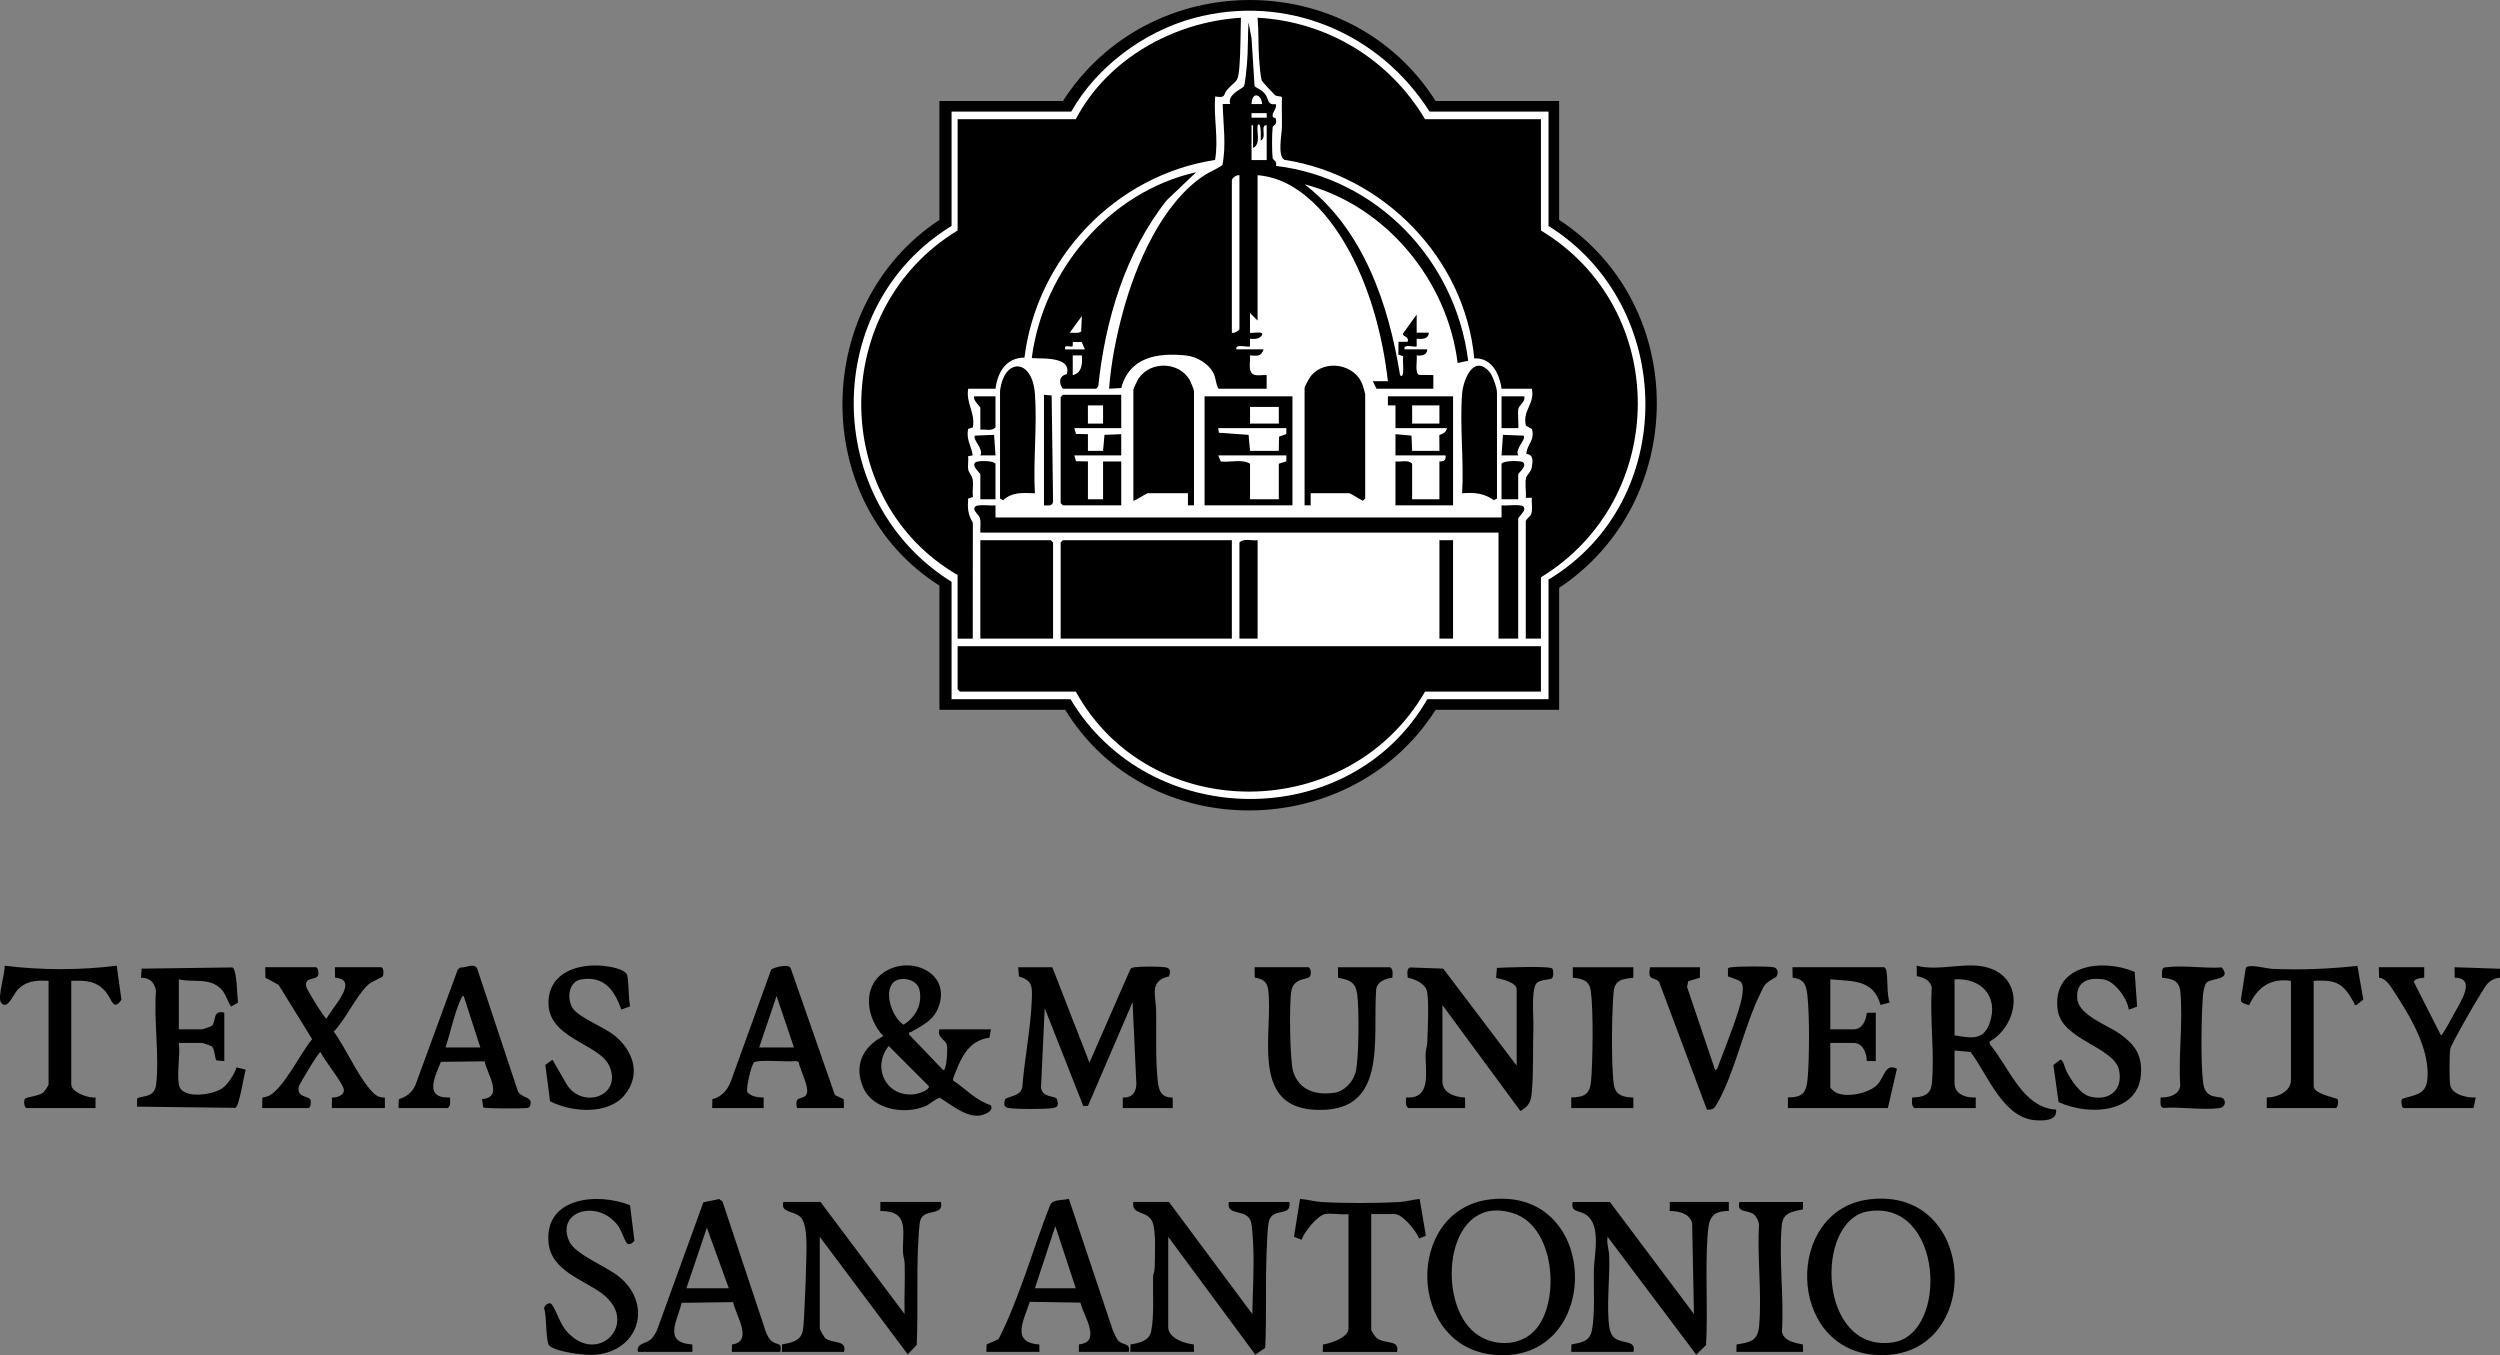
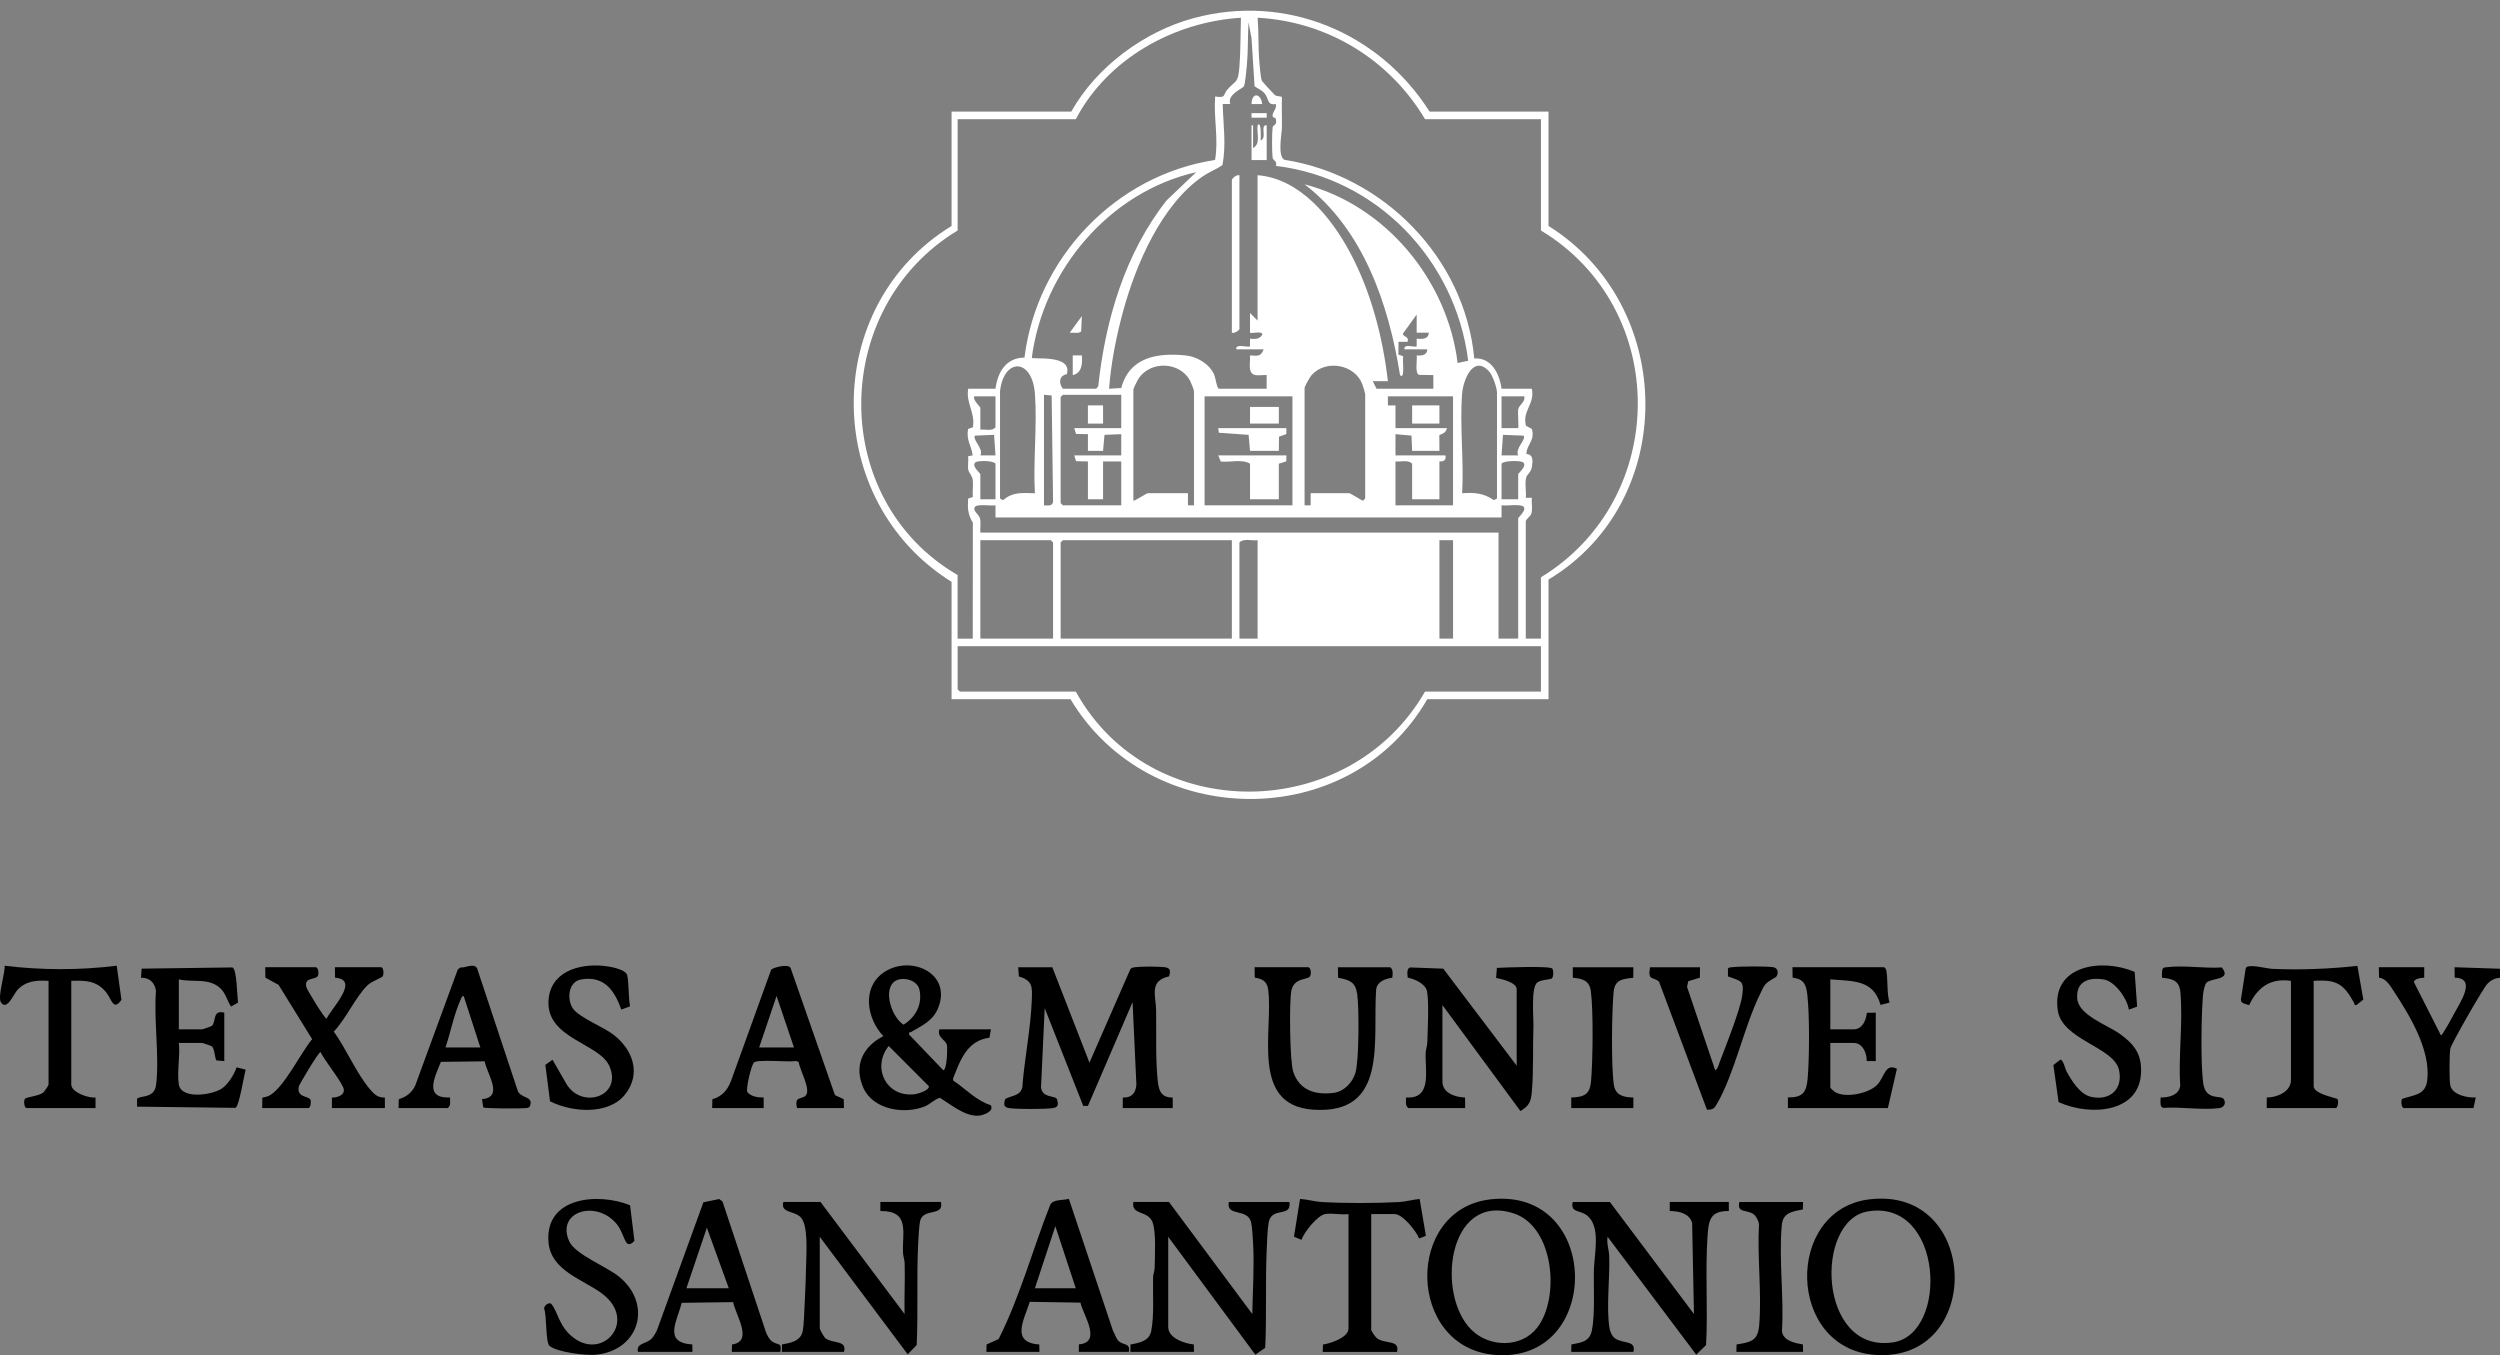
<svg xmlns="http://www.w3.org/2000/svg" viewBox="0 0 1649.04 893.93">
  <rect x="0" y="0" width="1649.04" height="893.93" fill="#808080" stroke="none" />
  <defs>
    <style> .cls-1 { fill: #fff; } </style>
  </defs>
  <g id="Layer_1_Image" data-name="Layer 1 Image">
    <path d="M1649.04,645c-3.28.04-6.26,1.7-8.44,4.05-2.82,3.05-23.64,39.32-24.32,42.62s-.79,21.27.02,24.5c1.53,6.05,11.32,8.09,16.75,7.74l-1.5,6.99h-45.97c-1.47,0-2.16-4.72-1.06-6.06,7.82-2.76,15.41-2.31,16.55-12.42,2.24-19.82-11.4-42.34-22.18-58.74-2.38-3.62-4.99-8.21-9.64-8.83l-.15-6.85h29.98l-.04,6.95c-2.05-.02-6.25.52-6.87,2.7l17.91,35.3c.75.56,7.78-12.6,8.5-13.96,3.91-7.34,15.43-23.87.58-24.09l-.1-6.9,29.99,1v5.99Z" />
    <path d="M694.12,638l24.5,62.93,26.91-61.49c.87-1.3,2.14-1.3,3.51-1.48,3.83-.52,15.17-.47,19.08,0s4.16,2.29,2.99,6.09c-13.38,2.85-8.63,12.91-8.5,22.39.2,14.42-.48,32.88,1.09,46.86.73,6.53,2.52,10.69,9.82,10.66l.04,6.95h-32.98l.04-6.95c5.84.19,8.5-2.84,8.96-8.54l-2.51-54.44-29.44,68.48-3.1.02-25.43-64.5-2.44,52.39c1.11,7.06,8.86,5.09,10.47,7.51,1.13,3.66,1.1,5.61-2.99,6.09-5.93.69-22.18.71-28.08,0-4.02-.48-4.16-2.29-2.99-6.09,4.19-2.3,9.99-1.98,11.27-7.71,1.39-18.71,5.6-39.11,6.25-57.67.3-8.53.64-12.71-8.52-15.43l-.46-6.04h22.49Z" />
    <path d="M541.21,792.83l55.46,73.92c-.28-11.14.39-22.36.05-33.5-.07-2.36-.98-4.55-1.08-6.91-.59-13.63,4.72-27.75-14.94-27.52v-5.99s39.97,0,39.97,0c2.11,10.07-11.76,3.55-13.78,12.7-.64,2.92-1.08,11.18-1.25,14.73-1.1,22.1.04,44.78-.98,66.94l-5.92,6.12-58.02-77.52v60.43c0,.71,2.83,5.83,3.74,6.52,4.85,3.7,14.39.99,12.25,8.96h-40.98l.1-4.9c5.72-1,12.31-2.13,13.66-8.82.78-3.88,1.03-13.08,1.27-17.71.46-8.8.85-18.26,1-26.97.12-7.42,1.48-25.41-3.78-30.55-4.37-4.26-13.32-2.56-11.26-9.95h24.49Z" />
    <path d="M771.07,792.83l54.97,73.93c.26-15.35,1.36-31.14.54-46.5-.18-3.34-.64-10.94-1.25-13.73-2.2-10.02-16.75-3.6-14.78-13.69h39.98c1.56,10.77-11.76,2.57-13.75,13.72-.79,4.4-1.07,13.72-1.28,18.7-.89,21.16.06,42.58-.94,63.76l-6.53,4.52-57.45-77.73v59.43c0,7.52,10.75,10.97,16.89,11.58l.1,4.9h-41.97l.1-4.9c5.69-.99,12.34-2.15,13.66-8.82,2.07-10.47.94-24.83,1.24-35.72.05-1.91,1-3.84,1.03-5.96.12-7.46,1.11-24.4-1.54-30.5-3.32-7.65-14.07-4.11-12.49-12.99h23.49Z" />
    <path d="M1061.9,792.83l55.46,73.92-1.2-60.22c-2.05-6.3-8.81-7.69-14.77-7.71v-5.99s38.97,0,38.97,0v5.99c-12.24-.18-13.3,5.98-14.03,16.45-1.62,23.15.32,48.55-.98,71.94l-6.48,6.34-58.45-77.73c-.81,4.28.88,8.45,1.03,12.44.56,14.33-2.02,34.45.2,47.75.39,2.34,1.51,5.11,3.39,6.6,4.95,3.93,14.46,1.12,12.36,9.12h-40.98l.1-4.9c6.31-1.26,11.92-1.72,13.45-9.03,2.3-10.98,1.08-28.87,1.4-40.55.29-10.29,4.85-28.87-5.02-35.85-4.65-3.29-10.61-1.61-8.93-8.56h24.49Z" />
    <path d="M1000.43,702.93v-50.44c0-4.51-10.25-6.81-13.56-7.42l.5-6.63c4.88-.28,35.24-1.46,36.6.5.86,1.24.89,5.62-.52,6.6-2.75.82-7.12.79-9.44,2.55-4.34,3.28-2.34,23.26-2.55,29.41-.48,13.91.18,29.09-1.06,42.89-.6,6.61-1.81,8.99-7.48,12.49l-51.47-69.91v50.44c0,7.65,8.64,10.36,14.94,10.53l.05,6.95h-37.48c-2.23-1.61-1.47-4.56-1.49-6.98,17.43,1.17,12.42-17.88,12.94-29.52.11-2.36,1.01-4.55,1.08-6.91.23-7.87,1.23-27.17-.25-33.79-1.09-4.87-8.2-7.97-12.66-8.81-.28-2.07-.81-5.98,1.52-6.74l21.9.8,48.42,63.98Z" />
    <path d="M653.64,678.96l-.98,5.52c-14.84,1.94-19.28,14.86-24.04,27.02l.17,1.27c8.2,5.46,15.02,13.13,24.71,16.25,2.58,4.18-5.27,6.81-8.39,6.92-8.89.3-18.06-7.43-25.11-11.83-3.84,1.05-6.13,4.08-9.97,5.66-13.42,5.5-34.13,2.23-40.53-12.17-6.51-14.65-.44-27.17,13.16-34.15-10.87-11.49-14.39-31.79.08-41.89,16.93-11.82,44.09-.57,36.69,21.68-3.24,9.75-10.46,12.82-18.49,17.49-.83.48-1.66-.29-1.27,1.7l22.48,23.47c2.53.06,2.85-14.47,2.48-16.44-.69-3.65-6.82-5.13-4.97-10.51h33.98ZM589,648.31c-6.12,6.69-.3,23.19,7.03,27.58,8.02-4.95,12.59-13.59,10.42-23.19-1.59-7.01-13.04-9.22-17.46-4.39ZM586.22,689.95c-11.59,14.36-1.3,34.61,17.71,31.72,1.89-.29,9.38-2.59,8.73-5.23l-26.44-26.49Z" />
-     <path d="M1262.77,730.9c-2.23-1.61-1.47-4.56-1.49-6.98,7.18-.2,12.31-1.58,13.03-9.45,1.82-19.94-1.4-42.67-.11-62.92-.77-4.94-5.42-6.93-9.82-7.66l-.11-6.88c15.34,4.03,34.09-3.51,48.65,1.81,23.05,8.43,17.76,37.97-.61,48.23l.34,1.95c12.62,14.88,21.42,41.71,43.56,42.91,1.03,7.51-8.25,7.37-13.54,7.02-21.4-1.42-31.63-30.15-42.86-45.06l-10.57-.92v21.48c0,7.45,7.61,9.81,13.98,9.5v6.98s-40.47,0-40.47,0ZM1289.26,682.95c10.66,1.68,19.07,3.77,23.21-8.27,6-17.45-5.66-29.77-23.21-28.69v36.96Z" />
    <path d="M983.22,791.11c73.41-8.26,74.11,108.59,2.74,102.59-58.19-4.89-59.53-96.21-2.74-102.59ZM970.8,877.38c11.85,11.44,32.67,11.85,43.14-1.62,15.28-19.66,11.15-66.79-15.54-75.41-43.53-14.06-51.45,54.01-27.6,77.03Z" />
    <path d="M1233.07,791.11c73.15-8.83,75.63,107.79,3.73,102.59-58.49-4.23-59.66-95.84-3.73-102.59ZM1232.03,799.06c-35.38,5.97-32.94,93.62,16.49,86.41,37.21-5.43,33.31-94.81-16.49-86.41Z" />
    <path d="M208.41,638c1.6.49,1.92,3.84,1.39,5.37-1.21,3.47-9.54.59-7.67,7.89.47,1.84,12.05,20.73,13.28,20.69,3.44-7.16,22.24-25.8,5.6-27.05l-.1-6.9h30.48c1.55,0,2.02,4.39,1.02,6.02-.51.84-7.55,3.47-10.05,5.93-7.82,7.68-14.24,22.25-22.2,30.49,8.09,11.23,14.68,26.9,23.32,37.38,2.77,3.36,5.58,6.51,10.37,6.12l.04,6.95h-34.98l.04-6.95c3.19.21,8.42-1.46,7.83-5.31-.69-4.46-12.98-19.35-15.36-24.68-1.34,0-14.03,21.37-14.31,22.68-1.65,7.66,6.74,6.12,7.71,8.89.51,1.47.02,5.37-1.39,5.37h-30.48l.12-6.88c1.72-.31,3.4-.65,4.94-1.54,9.55-5.52,20.36-27.98,27.88-37.02l-22.12-35.8-8.71-4.77-.11-6.88h33.48Z" />
    <path d="M863.02,638c1.78.55,2.02,4.48,1.04,6.04-1.65,2.47-10.68.66-12.3,9.68-1.41,7.81-1.01,46.19,1.27,53.2,4.05,12.39,14.78,15.56,26.89,13.91,6.71-.92,12.04-6.68,14.07-12.91,2.52-7.74,2.53-43.3,1.25-52.17-1.18-8.18-5.11-9.34-12.63-10.85l-.1-6.9h34.48c2.12,1.57,1.67,4.53,1.39,6.89-4.57.68-10.03,2.54-10.65,7.83-2.38,33.63,8.28,82.79-41.76,79.21-41.73-2.98-25.8-52.85-29.5-79.39-.73-5.24-3.87-6.96-8.81-7.67l-.12-6.88h35.48Z" />
    <path d="M1242.79,638c.98.63,1.31,1.37,1.5,2.49,1.1,6.32.18,14.36,2.08,20.84l-5.96,1.52c-4.67-17.02-18.64-15.55-33.1-16.86v32.96h15.49c5.6,0,8.19-6.13,8.59-10.89l5.9-.1v31.96l-5.96-.04c.1-5.04-2.63-11.94-8.54-11.94h-15.49v29.47c0,.25,2.43,2.53,3.08,2.91,6.93,4.08,21.5,1.14,27.45-4.37,5.23-4.85,5.38-15.08,13.41-10.97l-5.96,25.9h-65.96v-6.99c9.75.06,12.24-3.23,13.03-12.46,1.17-13.66,1.3-41.38-.16-54.85-.75-6.96-2.11-10.75-9.75-11.72l-.12-6.88h60.46Z" />
    <path d="M117.97,715.42c1.68,9.87,22.04,6.97,28.49,2.5,4.12-2.86,7.98-9.14,9.6-13.88l5.96,1.52c-1.07,3.81-4.3,24.38-6.71,25.2l-64.9-.8v-5.13c1.75-2.46,11.46.16,12.58-9.4,2.23-19.02-1.63-42.37-.11-61.86-.77-5.48-4.32-8.82-9.86-8.62l.39-6.02,59.9-.8c2.98,1.01,3.16,19.4,3.67,23.18l-4.54,2.63c-2.5-3.58-3.39-8.22-6.49-11.45-7.6-7.91-18.38-4.23-27.98-6.5v32.96h15.49c.33,0,5.9-1.93,6.25-2.25,3.07-2.75.23-10.8,8.24-8.74v31.96l-5.07-.43c-1.29-.92-1.03-7.4-3.17-9.31-.36-.32-5.92-2.25-6.25-2.25h-15.49c.99,8.3-1.34,19.57,0,27.47Z" />
    <path d="M650.64,891.72l.12-4.88,7.93-3.56c14.23-28.14,22.51-59.36,34.13-88.76,2.09-3.56,8.53-2.69,12.22-3.75l29.08,86.95c1.22,2.13,2.1,5.43,3.94,7.05,2.96,2.59,7.74,1.06,6.53,6.96h-32.98l.05-4.95c15.35-1.37,3.03-18.95.99-27.56l-33.41-.52c-3.54,11.59-12.97,26.85,6.29,28.13l.1,4.9h-34.98ZM709.61,849.77l-13.49-40.96-13.49,40.96h26.98Z" />
    <path d="M420.78,891.72c-1.2-5.91,5.21-5.08,8.89-8.59,1.5-1.42,2.63-3.58,3.58-5.41l30.72-84.66,10.37-2.17,2.22,1.63,28.68,86.21c.92,2.18,2.03,4.55,3.95,6.03,3.78,2.92,6.73.16,5.52,6.97h-31.98l.11-4.89c14.4-1.85,2.27-19.6.75-27.94l-33.95.46c-2.91,12.05-12.51,26.27,7.01,27.47l.1,4.9h-35.98ZM452.76,849.77h27.98l-14.48-39.96-13.5,39.96Z" />
    <path d="M469.75,730.9l.16-5.84c6.34-1.75,10.09-6.15,12.31-12.16l26.43-73.22c.95-1.42,11.89-4.36,12.9-1.01l29.2,83.68,5.78,2.71.16,5.84h-30.98c-1.85-8.24,3.03-5.44,5.73-8.24,3.71-3.85-4.01-17.1-4.62-22.13l-1.57-.66c-4.57.88-26.03-1.36-28.04,1.05-1.67,2.01-5.22,16.63-4.33,19.33,2.4,3.12,7.21,3.71,10.83,3.66v6.99s-33.98,0-33.98,0ZM523.72,690.94l-11.49-33.97-11.49,33.97h22.99Z" />
    <path d="M262.88,730.9l.16-5.84c4.94-1.52,9.05-4.5,11.02-9.45l27.87-76.03,1.61-1.39c3.61.37,8.9-3.19,11.14.48l26.64,80.25c1.56,5.94,10.63,3.65,8.36,10.34-.6,1.76-1.85,1.52-3.31,1.69-3.03.35-26.47.31-27.6-.48l-.82-5.46c14.58-1.22,3.29-16.58,1.74-24.94l-28.86.34c-4,9.91-11.48,24.27,6.01,23.5-.02,2.42.74,5.37-1.49,6.98h-32.48ZM316.85,690.94l-11-33.96c-1.42.11-1.57,1.47-2.03,2.46-4.21,9.18-6.71,21.75-9.96,31.5h22.99Z" />
    <path d="M415.61,795.01l2.85,23.35c-.94,1.54-3.68,3.4-5.15,1.42-1.67-2.26-3.34-8.1-5.69-11.3-13.02-17.7-41.13-9.93-32.2,10.21,3.89,8.77,24.47,16.64,32.7,23.25,22.49,18.05,13.85,48.71-14.94,51.65-6.63.68-25.6-1.61-30.68-5.8-2.74-2.26-1.74-20.26-3.59-24.61-.1-2.1,3.52-4.8,5-2.83,3.77,5.07,4.9,12.43,10.4,18.39,20.72,22.46,48.01-6.87,22.63-25.61-12.75-9.41-33.6-15.01-35.15-33.79-2.47-29.85,32.72-32.87,53.82-24.33Z" />
    <path d="M874.01,800.82c-5.05,1.02-13.83,11.86-15.51,16.98l-4.97-2.03,3.99-24.94c4.87.3,9.55,1.76,14.44,2.05,15.16.89,35.87.83,51.06,0,4.32-.24,9.06-1.66,13.41-2.02l4.12,24.31-4.47,1.73c-1.86-4.79-10.86-16.07-16.1-16.07h-15.49v76.42c0,.63,2.69,4.63,3.63,5.37,5.39,4.23,15.44.81,13.36,9.12h-48.97l.13-4.86c4.89-.71,16.86-4.56,16.86-10.62v-75.42c-4.6.63-11.21-.86-15.49,0Z" />
    <path d="M415.61,663.78l-5.78,2.15c-4.55-12.75-11.31-22.45-26.47-19.89-8.58,1.45-9.63,13.2-5.4,19.27,4.03,5.79,20.27,12.19,26.75,17.22,12.64,9.81,18.53,25.63,7.61,39.39s-35.18,11.83-49.51,4.49l-3.09-24,4.72-3.39,9.4,16.36c10.43,16.49,36.81,7.67,28.14-12.15-6.59-15.06-41.23-18.1-40.19-42.72.82-19.49,19.92-25.05,36.39-23.4,3.85.38,14.79,2.14,15.59,6.39,1.15,6.09.65,13.95,1.84,20.26Z" />
    <path d="M1408.05,641.13l1.64,22.85-5.49,1.99c-.98-7.21-9.14-18.75-16.56-19.91-9.9-1.55-18.25,1.22-17.48,12.46s20.09,17.59,28.35,23.61c7.66,5.59,12.97,11.13,13.71,21.25,2.23,30.68-32.84,33.39-54.34,23.6l-3.43-24.45,4.43-3.48c2.04-.54,3.26,5.87,4.17,7.54,3.31,6.09,8.88,15.19,16.1,16.87,12.43,2.91,21.35-4.83,18.61-17.61-3.29-15.34-37.67-19.78-40.44-39.49-4.21-30.02,29.5-34.45,50.75-25.25Z" />
    <path d="M1121.36,638l-.1,6.89-7.66,2.34-.79,3.77,18.55,54.92c1.64-.48,2.42-3.94,3.01-5.47,3.89-10.18,13.61-34.51,14.88-44.05,1.36-10.19-1.2-9.12-9.45-12.36l-.02-5.11c.7-1,1.96-.85,3.02-.98,4.5-.54,22.99-.72,27.03.05,2.9.55,3.42,3.74,2.02,6.02-.55.9-5.42,2.86-7.51,5.47-1.37,1.71-2.2,3.86-3.17,5.82-10.69,21.57-16.9,52.43-28.46,72.49-1.84,3.19-2.48,4.25-6.78,4.16l-31.6-84.41c-3.89-3.55-7.57-.25-5.94-9.55h32.98Z" />
    <path d="M1511.12,646.99c-13.5-1.96-22.07,4.26-27.55,16.03-2.09-.81-5.25-.85-5.46-3.52l3.21-20.82c1.11-3.32,13.55.2,17.27.37,18.73.89,37.85.03,56.4-1.93l3.89,22.25-4.42,3.47c-1.94.52-1.07-.26-1.57-1.16-6.98-12.55-11.3-15.73-26.76-14.7v69.42c0,4.9,12.12,7.15,15.55,8.42,1.1,1.34.41,6.06-1.06,6.06h-45.47l.05-6.95c6.73-.03,15.94-3.72,15.94-11.53v-65.43Z" />
    <path d="M32.02,646.99c-7.87-.5-14.85-.02-20.51,5.97-2.46,2.61-7.1,14.4-10.98,8.02-2.14-3.51,2.86-18.94,2.53-23.96,24.41,2.96,49.52,3.02,73.93-.03l3.11,22.48c-5.29,7.83-6.51-.53-10.13-4.97-6.26-7.68-13.49-7.86-22.96-7.52v68.42c0,5.11,11.52,9.16,15.99,8.5v6.99s-45.47,0-45.47,0c-1.47,0-2.16-4.72-1.06-6.06.9-1.28,9.07-1.84,11.92-4.06.93-.73,3.63-4.74,3.63-5.36v-68.42Z" />
    <path d="M1189.32,792.83l-.1,4.9c-7.23,1.49-13.17,2.09-13.94,10.54-2.02,22.16,1.55,47.42.11,69.91,1,6.38,8.47,7.66,13.83,8.65l.1,4.9h-43.97l.1-4.89c9.25-1.52,14.06-2.25,14.93-12.54,1.8-21.36-1.37-45.27-.11-66.9-.28-1.81-1.64-4.77-2.99-6-4.29-3.9-11.92-.7-9.94-8.55h41.97Z" />
    <path d="M1455.42,648.25c-1.3,1.39-2.13,6.14-2.3,8.2-1.11,13.29-1.58,45.17.13,57.89,1.61,12,11.55,7.84,13.47,10.5s.42,5.69-3.02,6.12c-11.2,1.38-25.35-1-36.89-.19-2.46-.81-1.56-4.7-1.63-6.85,5.31.13,11.99-1.55,12.93-7.56-1.28-19.92,1.9-42.3.11-61.92-.68-7.49-5.04-8.86-11.99-9.49-.28-.3-.19-4.43.09-5.31.56-1.72,1.79-1.5,3.31-1.69,10.89-1.34,24.67.97,35.88.19,6.98,8.55-6.96,6.76-10.09,10.1Z" />
    <path d="M1077.39,638l-.05,6.95c-7.27.82-12.24,1.26-12.99,9.49-1.21,13.24-1.64,48.24.14,60.89,1.01,7.17,6.39,8.5,12.9,8.59v6.99s-40.97,0-40.97,0v-6.99c8.27-.25,12.23-1.83,13.03-10.46,1.21-12.98,1.62-47.47-.13-59.88-.96-6.82-5.57-8.14-11.86-8.62l-.04-6.95h39.98Z" />
  </g>
  <g id="Layer_2" data-name="Layer 2">
    <g>
-       <path d="M1028.42,66.64v78.41c86.23,56.53,85.61,185.79,0,242.73v80.41h-81.45c-55.65,87.77-189.75,89.26-244.35,0h-82.95v-81.91c-86.05-54.51-84.55-185.59,0-241.23v-78.41h81.45c56.93-88.57,189.3-89.12,245.85,0h81.45Z" />
      <g>
        <path class="cls-1" d="M831.54,92.61c.08-.62.65-13.47-2-9.98-.77,4.82,2.3,12.37-3,14.98v-14.98h-1v22.97h9.99v-22.97c-4.69-.46.53,8.6-3.99,9.99Z" />
        <path class="cls-1" d="M825.54,68.63h6.99c-.66-7-6.84-8.24-6.99,0Z" />
        <rect class="cls-1" x="825.53" y="74.63" width="10" height="2.99" />
        <rect class="cls-1" x="717.6" y="267.41" width="10" height="12" />
        <path class="cls-1" d="M812.55,219.47c1.42.7,5-1.54,5-2.5v-101.39c-1.81-.43-5,1.85-5,3.5v100.39Z" />
        <path class="cls-1" d="M1021.42,149.04v-75.42h-78.45c-33.21-52.29-94.93-78.07-155.62-61.65-32.78,8.87-64.04,32.04-80.73,61.65h-78.95v75.42c-86.48,53.01-85.61,181.38,0,234.74v77.41h78.45c51.96,87.02,184.41,88.51,235.36,0h79.95v-78.91c86.04-51.67,84.37-180.5,0-233.24ZM820.53,56.89c.89-1.94,1.73-11.74,2-14.74.78-8.72.46-18.62,1.02-27.45l1.98,10.49,2.01,31.72c2.47,1.81,5.03,2.5,7.01,5.21,2.46,3.39,1.35,7.47,6.99,6.51.78,3.02-2.01,4.92-2.12,7.52-.07,1.81,1.86,1.26,2.09,2.14,1.22,4.53-1.82,3.93-2.06,5.75-.49,3.76-.5,16.38,0,20.11.21,1.54,3.16,2.01,2.21,5.28,66.86,8.07,118.49,62.29,126.78,128.52l-6.97,1.49c-6.69-54.57-47.37-103.96-100.95-117.87,38.8,29.86,55.44,78.98,62.97,125.85,1.41,1.47,1.81-.1,1.99-1.48.43-3.41-.36-7.44.07-10.96l-3.14-1.09.06-8.45h6c1.2-3.84-3.35-3.11-3.03-5.44l9.02-12.54v11.99s8,0,8,0c-.18,4.4-4.61,4.26-8,3.98v5.01c-.89.94-9.09-2.04-7.99,1.99h14.99c-.08,3.92-3.86,4.33-7,4,.53,2.83-1.45,11.83,1.64,12.85l9.36.13v9h-37.48l-2.5-4.98h10c-3.3-28.8-11.16-58.95-24.82-84.59-12.33-23.15-33.03-49.06-61.14-51.27v95.89l-4.99-4.99-.02,12.99c.72.72,9.17-1.51,7.99,1.48-1.92,2.99-4.77,2.7-7.99,2.51v5.01c-.94.99-10.03-2.11-8.99,1.99h17.99c-1.88,5-4.13,4.23-9,3.99.28,2.73-.39,5.91-.04,8.54.84,6.33,6.06,4.17,11.04,4.44v9h-31.49c-1.45-.47-2.15-7.27-3.3-9.69-3.25-6.86-11.26-11.53-18.7-12.28-18.65-1.87-37.01,1.1-42.42,21.51l-8.04.46c1.32-17.22,4.73-34.48,9.28-51.16,8.47-31.03,25.4-70.49,52.77-89.09,4.06-2.76,8.74-4.45,12.71-7.28,2.66-13.32.49-27.04.19-40.26l4.97-.04c-2.26-6.35,8.3-10.13,9.02-11.7ZM990.43,333.34c3.68.35,7.97-.47,11.55-.04,1.74.21,3.46.24,3.48,2.52-.04,1.94-4.03,5.63-4.03,6.02v79.41h-12.99v-69.92h-341.79c-.21-2.99.45-6.36-.21-9.28-.66-2.89-5.21-5.15-3.33-7.74,1.48-2.04,10.69-.48,13.54-.96v8s333.79,0,333.79,0v-8ZM1001.44,282.4h-11v-20.98h14.99c.89,3.73-3.43,5.64-3.98,8.51-.41,2.13.43,12.02-.02,12.47ZM991.37,286.83l13.61.52c1.93,2.64-5.96,8.65-3.54,13.04h-11s.94-13.56.94-13.56ZM1001.43,312.86v16.48h-10.99v-23.47c1.58-2.24,12.5-2.03,14.02-1.03,3.38,2.34-3.03,7.15-3.03,8.02ZM958.46,356.31v64.93h-8.99v-64.93h8.99ZM829.54,356.31v64.93h-11.99v-63.43c2.9-2.93,8.14-.98,11.99-1.5ZM812.55,356.31v64.93h-112.93v-63.43l1.5-1.5h111.43ZM694.62,357.81v63.43h-47.97v-64.93h46.47l1.5,1.5ZM643.1,287.34l12.61-.52.94,13.55h-10c2.42-4.39-5.48-10.4-3.54-13.04ZM656.64,281.9c-2.38,2.74-6.7,1.13-9.99,1.5v-14.48c0-.58-5.21-5.14-4-7.49h13.99v20.48ZM643.62,304.84c1.53-1.01,11.51-1.2,13.02,1.03v23.47h-9.99v-16.48c0-.87-6.41-5.68-3.03-8.02ZM709.77,286.24l7.84.15v11s9.99,0,9.99,0l.93-10.56,11.06-.44v13.98h-30.98l1.16,3.84,7.84.16v24.97h9.99v-24.97h11.99v28.97h-38.48l-1.5-1.5v-69.92l1.5-1.5h38.48v21.98h-30.98l1.16,3.84ZM723.1,256.43h-21.99c-2.93-3.61-2.57-8.69,2.56-9.6,4.01-13.53-23.14-9.41-23.07-10.9,7.53-57.7,51.16-109.43,108.44-122.36l-19.45,18.52c-27.43,34.74-40.55,79.03-45.16,122.68l-1.35,1.65ZM694.62,330.84c-.31,3.24-3.51,2.53-6,2.5v-72.92l5.06.44.94,69.99ZM682.67,259.88c1.52,21.16-1.23,44.13-.04,65.48-7.89-.18-14.65-1.06-20.95,4.56l-2.04-1.07v-70.92c2.62-22.2,21.32-21.78,23.03,1.96ZM747.59,330.34v-73.42c0-.67,2.85-6.39,3.56-7.43,7.97-11.62,26.72-10.9,33.63,1.22.62,1.09,2.79,6.44,2.79,7.2v75.42h-3.99s0-7.99,0-7.99h-26.48c-.86,0-7.63,4.65-9.49,4.99ZM794.56,333.34v-71.92h57.96v71.92h-57.96ZM860.52,333.34v-77.41c0-1.12,3.52-7.24,4.56-8.43,9.35-10.63,28.72-7.31,33.63,6.22.35.96,1.79,5.75,1.79,6.2v68.92l-1.49,1.47c-1.52-.62-8.32-4.97-9-4.97h-25.48v8s-4,0-4,0ZM949.46,329.34v-24.97c2.96.12,4.55-.85,4-4h-32.98v-13.98l10.56.94.44,10.05h17.99l-.07-10.38c2.61-1.13,4.25-1.47,5.06-4.61h-33.98v-14.98h-5s0-5.99,0-5.99h42.97v71.92h-37.98v-28.97c3.57.45,8.36-1.34,10.99,1.5v23.47h17.99ZM987.44,328.85l-2.04,1.07c-6.67-4.69-12.96-5.16-20.95-4.56,1.24-21.3-1.63-44.38-.04-65.48.71-9.45,7.52-26.25,17.89-14.8,2.26,2.49,5.14,10.7,5.14,13.84v69.92ZM631.66,152.04v-73.42h77.95c20.85-39.76,64.42-64.13,108.93-66.92-.34,10.55-.18,21.98-1.01,32.45-.88,11.04-2.17,8.37-7.99,14.99-2.97,3.38-.52,5.72-7.99,4.5-1.12,14.03,2.36,28-.08,41.88-65.77,10.04-117.52,64.58-125.72,130.36-12.16.07-17.68,9.61-19.11,20.55h-17.99c-1.64,9.6,4.8,15.68,3.07,25.42l-3.14,1.1c-1.4,7.21,2.18,11.06,3.03,17.4l-3.02.58c.38,2.84-.4,6.18.11,8.9.45,2.41,2.55,3.49,2.98,7.01.42,3.43-.39,7.43.04,10.97l-3.14,1.09c-.37,6.45-.19,10.37,3.12,15.88l-.05,76.48h-10v-41.96c-85.48-49.74-84.01-176.48,0-227.25ZM1016.42,456.2h-76.45c-50.21,87.21-181.28,88.67-230.36,0h-76.45l-1.5-1.5v-28.47h384.77v29.97ZM1016.42,380.79v40.46h-9.99v-77.41c0-1.09,3.02-3.44,3.46-4.53,1.33-3.28.18-7.46.55-10.96h-4.02c.48-4.06-.77-9.4.25-13.24.63-2.38,3.24-3.49,3.8-7.18.62-4.12,1-8.07-3.62-8.47,0-6.01,5.81-8.76,3.64-16.45l-3.95-2.22c-2.57-9.95,6.09-14.45,3.88-24.36h-19.99c-1.19-9.71-6.69-20.79-17.98-19.99-6.2-66.26-59.9-120.87-125.25-131.03-4.65-2.5-1.72-16.84-1.64-21.25.13-6.64-.22-13.31.02-19.95-.17-.96-3.04-.35-4.63-1.49-.52-.37-8.37-8.87-8.6-9.47-.93-2.39-1.57-10.89-1.81-14.1-.66-8.99-.24-18.42-1-27.46,45.97,2.48,87.06,27.56,110.43,66.92h76.45v73.42c85.42,51.48,84.95,176.97,0,228.75Z" />
        <path class="cls-1" d="M707.6,234.44v12.99c6.06-1.28,6.5-7.79,6.01-12.98h-6.01Z" />
        <path class="cls-1" d="M713.17,218.53l.43-10.05-7.98,10.98c2-.18,6.39.75,7.56-.93Z" />
-         <path class="cls-1" d="M707.67,225.58l-.12,2.76c-1.01,1.02-5.95-1.64-4.93,2.11h12.98l-2.1-4.83-5.83-.05Z" />
        <path class="cls-1" d="M805.23,304.41c6.08.73,14.2-1.79,19.31,1.46v23.47h18.99v-23.47l4.94-1.57.06-3.93h-44.97l1.68,4.03Z" />
        <polygon class="cls-1" points="803.99 285.45 823.6 286.83 824.54 297.38 843.53 297.38 843.66 288.02 848.47 286.33 848.52 282.4 803.55 282.4 803.99 285.45" />
        <rect class="cls-1" x="824.54" y="268.41" width="18.99" height="10.99" />
        <rect class="cls-1" x="931.47" y="267.41" width="17.99" height="11.99" />
      </g>
    </g>
  </g>
</svg>